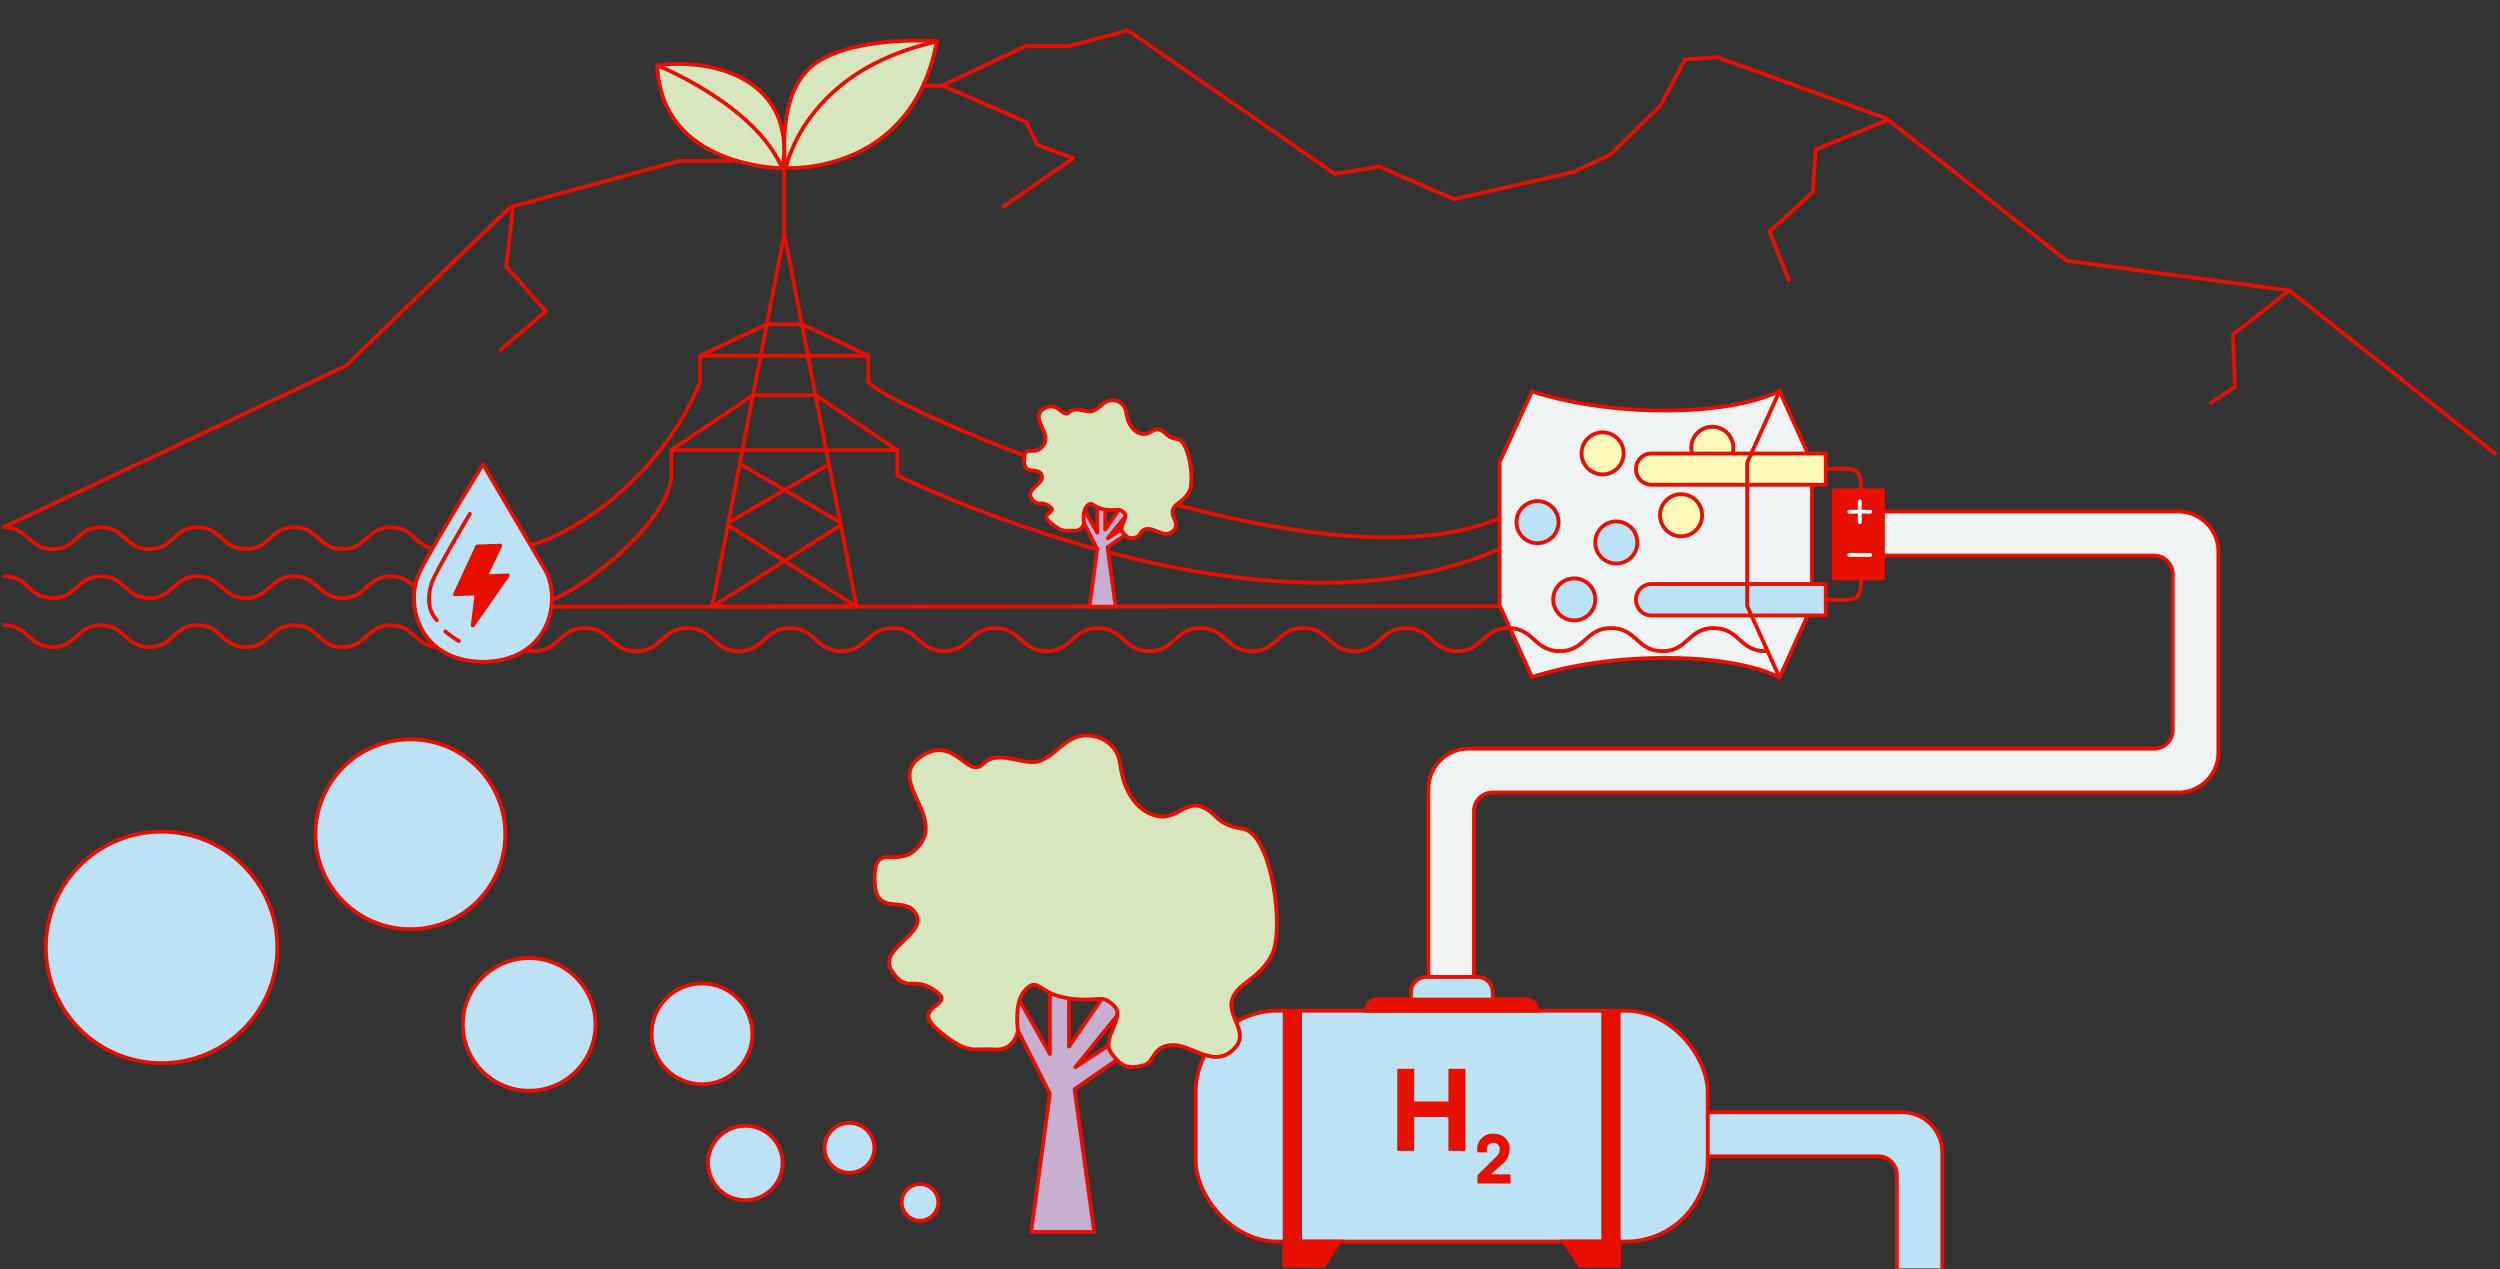
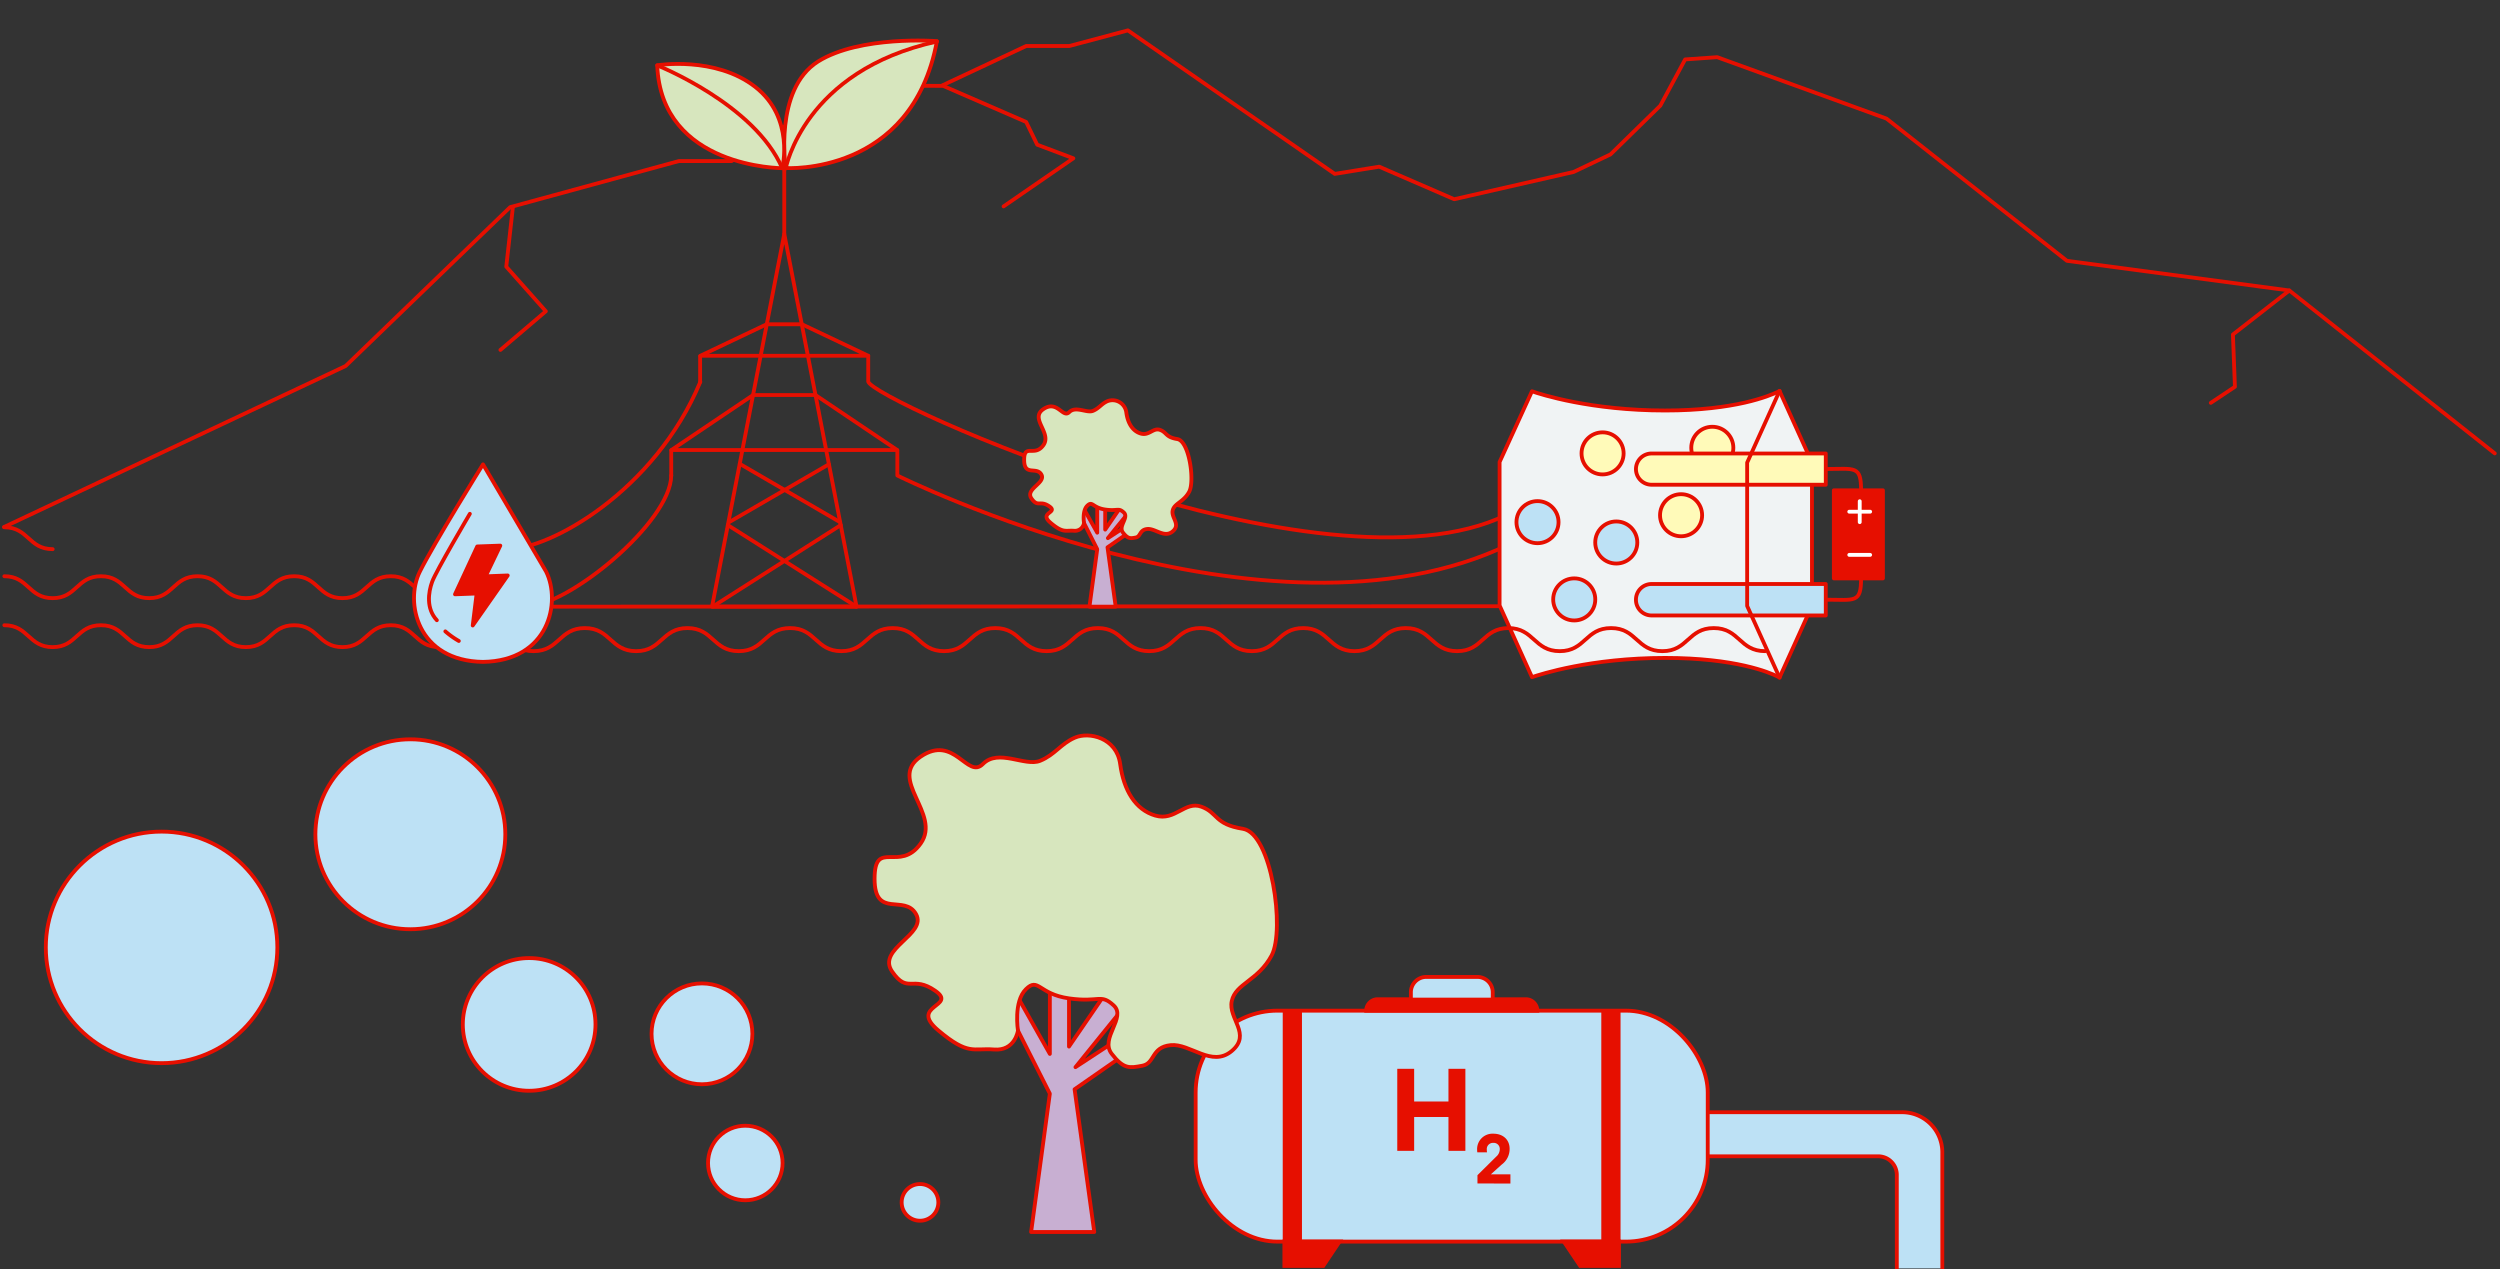
<svg xmlns="http://www.w3.org/2000/svg" viewBox="0 0 650 330">
  <rect x="0" y="0" width="650" height="330" fill="#333333" stroke="none" />
  <defs>
    <style>.cls-1,.cls-12{fill:none;}.cls-1,.cls-10,.cls-11,.cls-2,.cls-3,.cls-4,.cls-5,.cls-6,.cls-8,.cls-9{stroke:#e60f00;}.cls-1,.cls-10,.cls-11,.cls-12,.cls-2,.cls-3,.cls-8,.cls-9{stroke-linecap:round;stroke-linejoin:round;}.cls-2{fill:#f0f3f4;}.cls-3,.cls-4,.cls-6{fill:#bde1f5;}.cls-4,.cls-5,.cls-6{stroke-miterlimit:10;}.cls-10,.cls-5,.cls-7{fill:#e60f00;}.cls-6{stroke-width:5px;}.cls-8{fill:#c8afd2;}.cls-9{fill:#d7e6be;}.cls-11{fill:#fffab9;}.cls-12{stroke:#fff;}</style>
  </defs>
  <g id="Illus.">
    <polyline class="cls-1" points="1.03 137.03 89.86 95.16 132.64 53.86 176.49 41.88 190.22 41.88 220.41 22.19 244.73 22.33 266.81 11.96 278.03 11.96 293.25 7.9 347.04 45.21 358.6 43.34 378.09 51.8 409.14 44.71 418.72 40.15 431.68 27.47 438.14 15.45 446.47 14.87 490.5 30.84 537.4 67.81 595.23 75.53 648.64 117.88" />
    <polyline class="cls-1" points="133.35 53.86 131.63 69.34 141.92 80.93 130.11 90.98" />
    <polyline class="cls-1" points="245.08 22.27 266.8 31.71 269.67 37.62 279.07 41.16 260.93 53.66" />
-     <polyline class="cls-1" points="490.88 31.15 472.05 38.88 471.36 49.88 460.07 60.24 465.09 72.86" />
    <polyline class="cls-1" points="595.23 75.53 580.56 86.97 581.08 100.56 574.81 104.74" />
-     <path class="cls-2" d="M564.93,133h-82s.08,7,.6,11.46H560a4.82,4.82,0,0,1,4.9,4.74V189.9a4.83,4.83,0,0,1-4.9,4.75H382a10.44,10.44,0,0,0-10.61,10.25v59.9h11.85v-54a4.83,4.83,0,0,1,4.91-4.74H566.17a10.44,10.44,0,0,0,10.61-10.26V143.23A10.44,10.44,0,0,0,566.17,133Z" />
    <path class="cls-3" d="M505,329.79V299.44a10.44,10.44,0,0,0-10.61-10.26H439s.08,7,.6,11.46h48.66a4.83,4.83,0,0,1,4.91,4.74v24.41" />
-     <path class="cls-1" d="M1.13,137.09c6.28,0,6.28,5.69,12.56,5.69s6.27-5.69,12.55-5.69,6.28,5.69,12.56,5.69,6.28-5.69,12.56-5.69,6.28,5.69,12.56,5.69,6.28-5.69,12.56-5.69,6.28,5.69,12.56,5.69,6.29-5.69,12.57-5.69,6.28,5.69,12.57,5.69" />
+     <path class="cls-1" d="M1.13,137.09c6.28,0,6.28,5.69,12.56,5.69" />
    <path class="cls-1" d="M1.13,149.82c6.28,0,6.28,5.7,12.56,5.7s6.27-5.7,12.55-5.7,6.28,5.7,12.56,5.7,6.28-5.7,12.56-5.7,6.28,5.7,12.56,5.7,6.28-5.7,12.56-5.7,6.28,5.7,12.56,5.7,6.29-5.7,12.57-5.7,6.28,5.7,12.57,5.7" />
    <path class="cls-1" d="M1.13,162.56c6.28,0,6.28,5.69,12.56,5.69s6.27-5.69,12.55-5.69,6.28,5.69,12.56,5.69,6.28-5.69,12.56-5.69,6.28,5.69,12.56,5.69,6.28-5.69,12.56-5.69,6.28,5.69,12.56,5.69,6.29-5.69,12.57-5.69,6.28,5.69,12.57,5.69" />
    <polygon class="cls-1" points="203.91 60.84 185.13 157.73 222.7 157.73 203.91 60.84" />
    <polygon class="cls-1" points="208.5 84.31 225.74 92.5 182.1 92.5 199.33 84.31 208.5 84.31" />
    <line class="cls-1" x1="182.03" y1="99.3" x2="182.03" y2="92.59" />
    <path class="cls-1" d="M225.74,92.5v6.72c1.18,4.86,118.37,57.76,165.8,34.71" />
    <polygon class="cls-1" points="212.03 102.71 233.27 117.01 174.56 117.01 195.8 102.71 212.03 102.71" />
    <line class="cls-1" x1="174.52" y1="117.07" x2="174.52" y2="123.63" />
    <path class="cls-1" d="M233.31,117.07v6.56s96.53,48.15,159.09,17.9" />
    <line class="cls-1" x1="192.37" y1="120.62" x2="218.39" y2="135.75" />
    <line class="cls-1" x1="189.23" y1="136.52" x2="222.7" y2="157.73" />
    <line class="cls-1" x1="215.48" y1="120.73" x2="189.59" y2="135.75" />
    <line class="cls-1" x1="218.59" y1="136.53" x2="185.28" y2="157.73" />
    <path class="cls-1" d="M126.5,142.8H132c11,0,38.19-15,50.08-43.5" />
    <path class="cls-1" d="M131.24,157.73h5.46c11,0,37.74-22,37.82-34.1" />
    <line class="cls-1" x1="143.54" y1="157.73" x2="390.57" y2="157.62" />
    <rect class="cls-4" x="310.87" y="262.77" width="133.14" height="60.05" rx="21.27" />
    <path class="cls-5" d="M358.17,259.8h38.54a3,3,0,0,1,3,3v0a0,0,0,0,1,0,0H355.21a0,0,0,0,1,0,0v0A3,3,0,0,1,358.17,259.8Z" />
    <path class="cls-4" d="M370.78,254h13.33a4,4,0,0,1,4,4v1.9a0,0,0,0,1,0,0H366.83a0,0,0,0,1,0,0v-1.9a4,4,0,0,1,4-4Z" />
    <polygon class="cls-5" points="344.05 329.14 333.94 329.14 333.94 322.79 348.31 322.79 344.05 329.14" />
    <polygon class="cls-5" points="410.84 329.14 420.94 329.14 420.94 322.79 406.57 322.79 410.84 329.14" />
    <line class="cls-6" x1="336.01" y1="322.79" x2="336.01" y2="262.77" />
    <line class="cls-6" x1="418.84" y1="322.79" x2="418.84" y2="262.77" />
    <path class="cls-7" d="M381,299.22H376.6v-8.8h-8.92v8.8h-4.39V277.89h4.39v8.5h8.92v-8.5H381Z" />
    <path class="cls-7" d="M384.14,307.7v-2.15l4.87-4.82a2.54,2.54,0,0,0,.93-2,1.56,1.56,0,0,0-1.68-1.58,1.6,1.6,0,0,0-1.69,1.76,3,3,0,0,0,.06.69H384.1a4.91,4.91,0,0,1-.05-.73,4,4,0,0,1,4.21-4.11c2.61,0,4.24,1.64,4.24,3.91a5,5,0,0,1-2.05,4.11l-2.82,2.54h5.08v2.4Z" />
    <polygon class="cls-8" points="283.26 157.73 285.28 142.79 279.25 130.86 280.98 130.86 285.28 138.5 285.28 130.07 287.35 130.07 287.35 137.7 294.76 126.89 296.66 129.27 288.05 139.92 293.38 136.43 293.9 138.18 287.95 142.31 290.08 157.73 283.26 157.73" />
    <path class="cls-9" d="M279.25,138a2.38,2.38,0,0,0,2.59-2.05s-.51-3.13.86-4.47,1.34.53,4.65,1,3.4-.55,4.83.76-1.52,3.54-.22,5.22,1.94,1.56,3.32,1.3.92-2,3-2.22,4.44,2.45,6.61.63-.4-3.5,0-5.41,2.85-2.18,4.31-4.93,0-13.18-3.1-13.67-2.68-1.73-4.48-2.38-2.84,1.58-5,.95-3.42-2.72-3.79-5.57a3.62,3.62,0,0,0-4.92-2.84c-1.55.68-2.12,1.83-3.73,2.5s-4.5-1.35-6.18.34-3.07-3.26-6.72-.79,2.28,6.16,0,9.38-5-.57-5,3.82,3.24,1.61,4.48,3.81-4.29,3.74-2.59,6.2,2.19.36,4.65,2.07-2.89,1.55.35,4.29S277,137.84,279.25,138Z" />
    <polygon class="cls-8" points="268.09 320.32 272.96 284.35 258.45 255.66 262.59 255.66 272.96 274.02 272.96 253.74 277.94 253.74 277.94 272.11 295.77 246.09 300.34 251.83 279.62 277.46 292.46 269.05 293.7 273.26 279.39 283.21 284.51 320.32 268.09 320.32" />
    <path class="cls-9" d="M258.45,272.87c5.48.44,6.22-4.91,6.22-4.91s-1.21-7.54,2.07-10.77,3.23,1.26,11.2,2.39,8.17-1.34,11.61,1.82-3.64,8.51-.52,12.57,4.67,3.74,8,3.11,2.22-4.81,7.32-5.34,10.68,5.91,15.91,1.52-1-8.42,0-13,6.86-5.26,10.37-11.86,0-31.74-7.47-32.91-6.45-4.16-10.78-5.74-6.82,3.82-12,2.3-8.22-6.55-9.13-13.39-8.08-8.5-11.82-6.85-5.1,4.4-9,6-10.83-3.26-14.87.83-7.41-7.85-16.17-1.92,5.48,14.83,0,22.58-12-1.37-12,9.18,7.81,3.89,10.78,9.18-10.31,9-6.22,14.93,5.26.87,11.2,5-7,3.74.83,10.33S253,272.44,258.45,272.87Z" />
    <path class="cls-9" d="M243.6,10.69c-6.51,35.11-39.31,33-39.31,33S201.15,23.29,212.68,16C223.65,9.15,243.6,10.69,243.6,10.69Z" />
    <path class="cls-1" d="M243.6,10.8c-34.62,7.57-39.31,33-39.31,33" />
    <path class="cls-9" d="M203.39,43.73s-31.51,0-32.51-26.76c0,0,15.1-2.45,25.46,5.61S203.39,43.73,203.39,43.73Z" />
    <path class="cls-1" d="M170.88,17s25.36,10.08,32.51,26.76" />
    <line class="cls-1" x1="203.91" y1="60.84" x2="203.91" y2="43.7" />
    <circle class="cls-3" cx="193.78" cy="302.38" r="9.69" />
-     <circle class="cls-3" cx="220.85" cy="298.44" r="6.49" />
    <circle class="cls-3" cx="239.2" cy="312.62" r="4.77" />
    <circle class="cls-3" cx="182.51" cy="268.8" r="13.11" />
    <circle class="cls-3" cx="137.58" cy="266.35" r="17.25" />
    <circle class="cls-3" cx="106.69" cy="216.91" r="24.69" />
    <circle class="cls-3" cx="42.01" cy="246.32" r="30.1" />
    <path class="cls-2" d="M398.31,176.06c2.24-.76,15.3-5,34.61-5,18.29,0,27.14,3.77,29.25,4.83.35.17.51.27.51.27l8.43-18.64V120.27l-8.43-18.63s-.16.1-.51.27c-2.11,1-11,4.82-29.25,4.82-19.31,0-32.37-4.2-34.61-5l-8.42,18.4v37.28l8.42,18.63Z" />
    <rect class="cls-10" x="471.73" y="132.55" width="22.9" height="12.76" transform="translate(622.11 -344.25) rotate(90)" />
    <path class="cls-1" d="M474.7,121.94c7.58,0,9.18-1,9.18,5.54" />
    <path class="cls-1" d="M474.7,155.92c7.58,0,9.18,1,9.18-5.54" />
    <circle class="cls-11" cx="445.2" cy="116.43" r="5.47" />
    <circle class="cls-3" cx="420.23" cy="141.05" r="5.47" />
    <circle class="cls-3" cx="399.75" cy="135.76" r="5.47" />
    <circle class="cls-11" cx="437.08" cy="133.96" r="5.47" />
    <circle class="cls-3" cx="409.3" cy="155.85" r="5.47" />
    <circle class="cls-11" cx="416.67" cy="117.88" r="5.47" />
    <path class="cls-11" d="M446,97.26h8.12a0,0,0,0,1,0,0v45.29a4.06,4.06,0,0,1-4.06,4.06h0a4.06,4.06,0,0,1-4.06-4.06V97.26A0,0,0,0,1,446,97.26Z" transform="translate(571.96 -328.09) rotate(90)" />
    <path class="cls-3" d="M446,131.25h8.12a0,0,0,0,1,0,0v45.29A4.06,4.06,0,0,1,450,180.6h0a4.06,4.06,0,0,1-4.06-4.06V131.25A0,0,0,0,1,446,131.25Z" transform="translate(605.95 -294.1) rotate(90)" />
    <polyline class="cls-1" points="462.69 101.64 454.26 120.28 454.26 157.55 462.69 176.19" />
    <line class="cls-12" x1="486.24" y1="133.04" x2="480.81" y2="133.04" />
    <line class="cls-12" x1="483.53" y1="135.76" x2="483.53" y2="130.32" />
    <line class="cls-12" x1="486.24" y1="144.27" x2="480.81" y2="144.27" />
    <path class="cls-1" d="M125.38,163.3c6.67,0,6.67,6,13.34,6s6.67-6,13.34-6,6.67,6,13.34,6,6.67-6,13.34-6,6.67,6,13.34,6,6.67-6,13.34-6,6.67,6,13.34,6,6.67-6,13.34-6,6.67,6,13.34,6,6.67-6,13.33-6,6.67,6,13.34,6,6.67-6,13.34-6,6.67,6,13.34,6,6.67-6,13.34-6,6.68,6,13.35,6,6.67-6,13.34-6,6.67,6,13.34,6,6.67-6,13.34-6,6.67,6,13.35,6,6.67-6,13.33-6,6.68,6,13.35,6,6.67-6,13.34-6,6.67,6,13.35,6,6.67-6,13.35-6,6.67,6,13.35,6" />
    <path class="cls-3" d="M125.58,120.73h0s-12.65,20.34-16.43,27.91c-3.94,7.9-.75,23.23,16.48,23.45h-.11c17.23-.22,20.41-15.55,16.48-23.45Z" />
    <path class="cls-3" d="M122.16,133.59s-8.79,14.89-9.8,17.67-1.58,7,1.22,10" />
    <path class="cls-3" d="M115.79,164.16a21.43,21.43,0,0,0,3.5,2.49" />
    <polygon class="cls-10" points="130.08 141.86 126.25 149.84 132.01 149.62 122.91 162.63 123.93 154.31 118.3 154.52 124.08 142.08 130.08 141.86" />
  </g>
</svg>